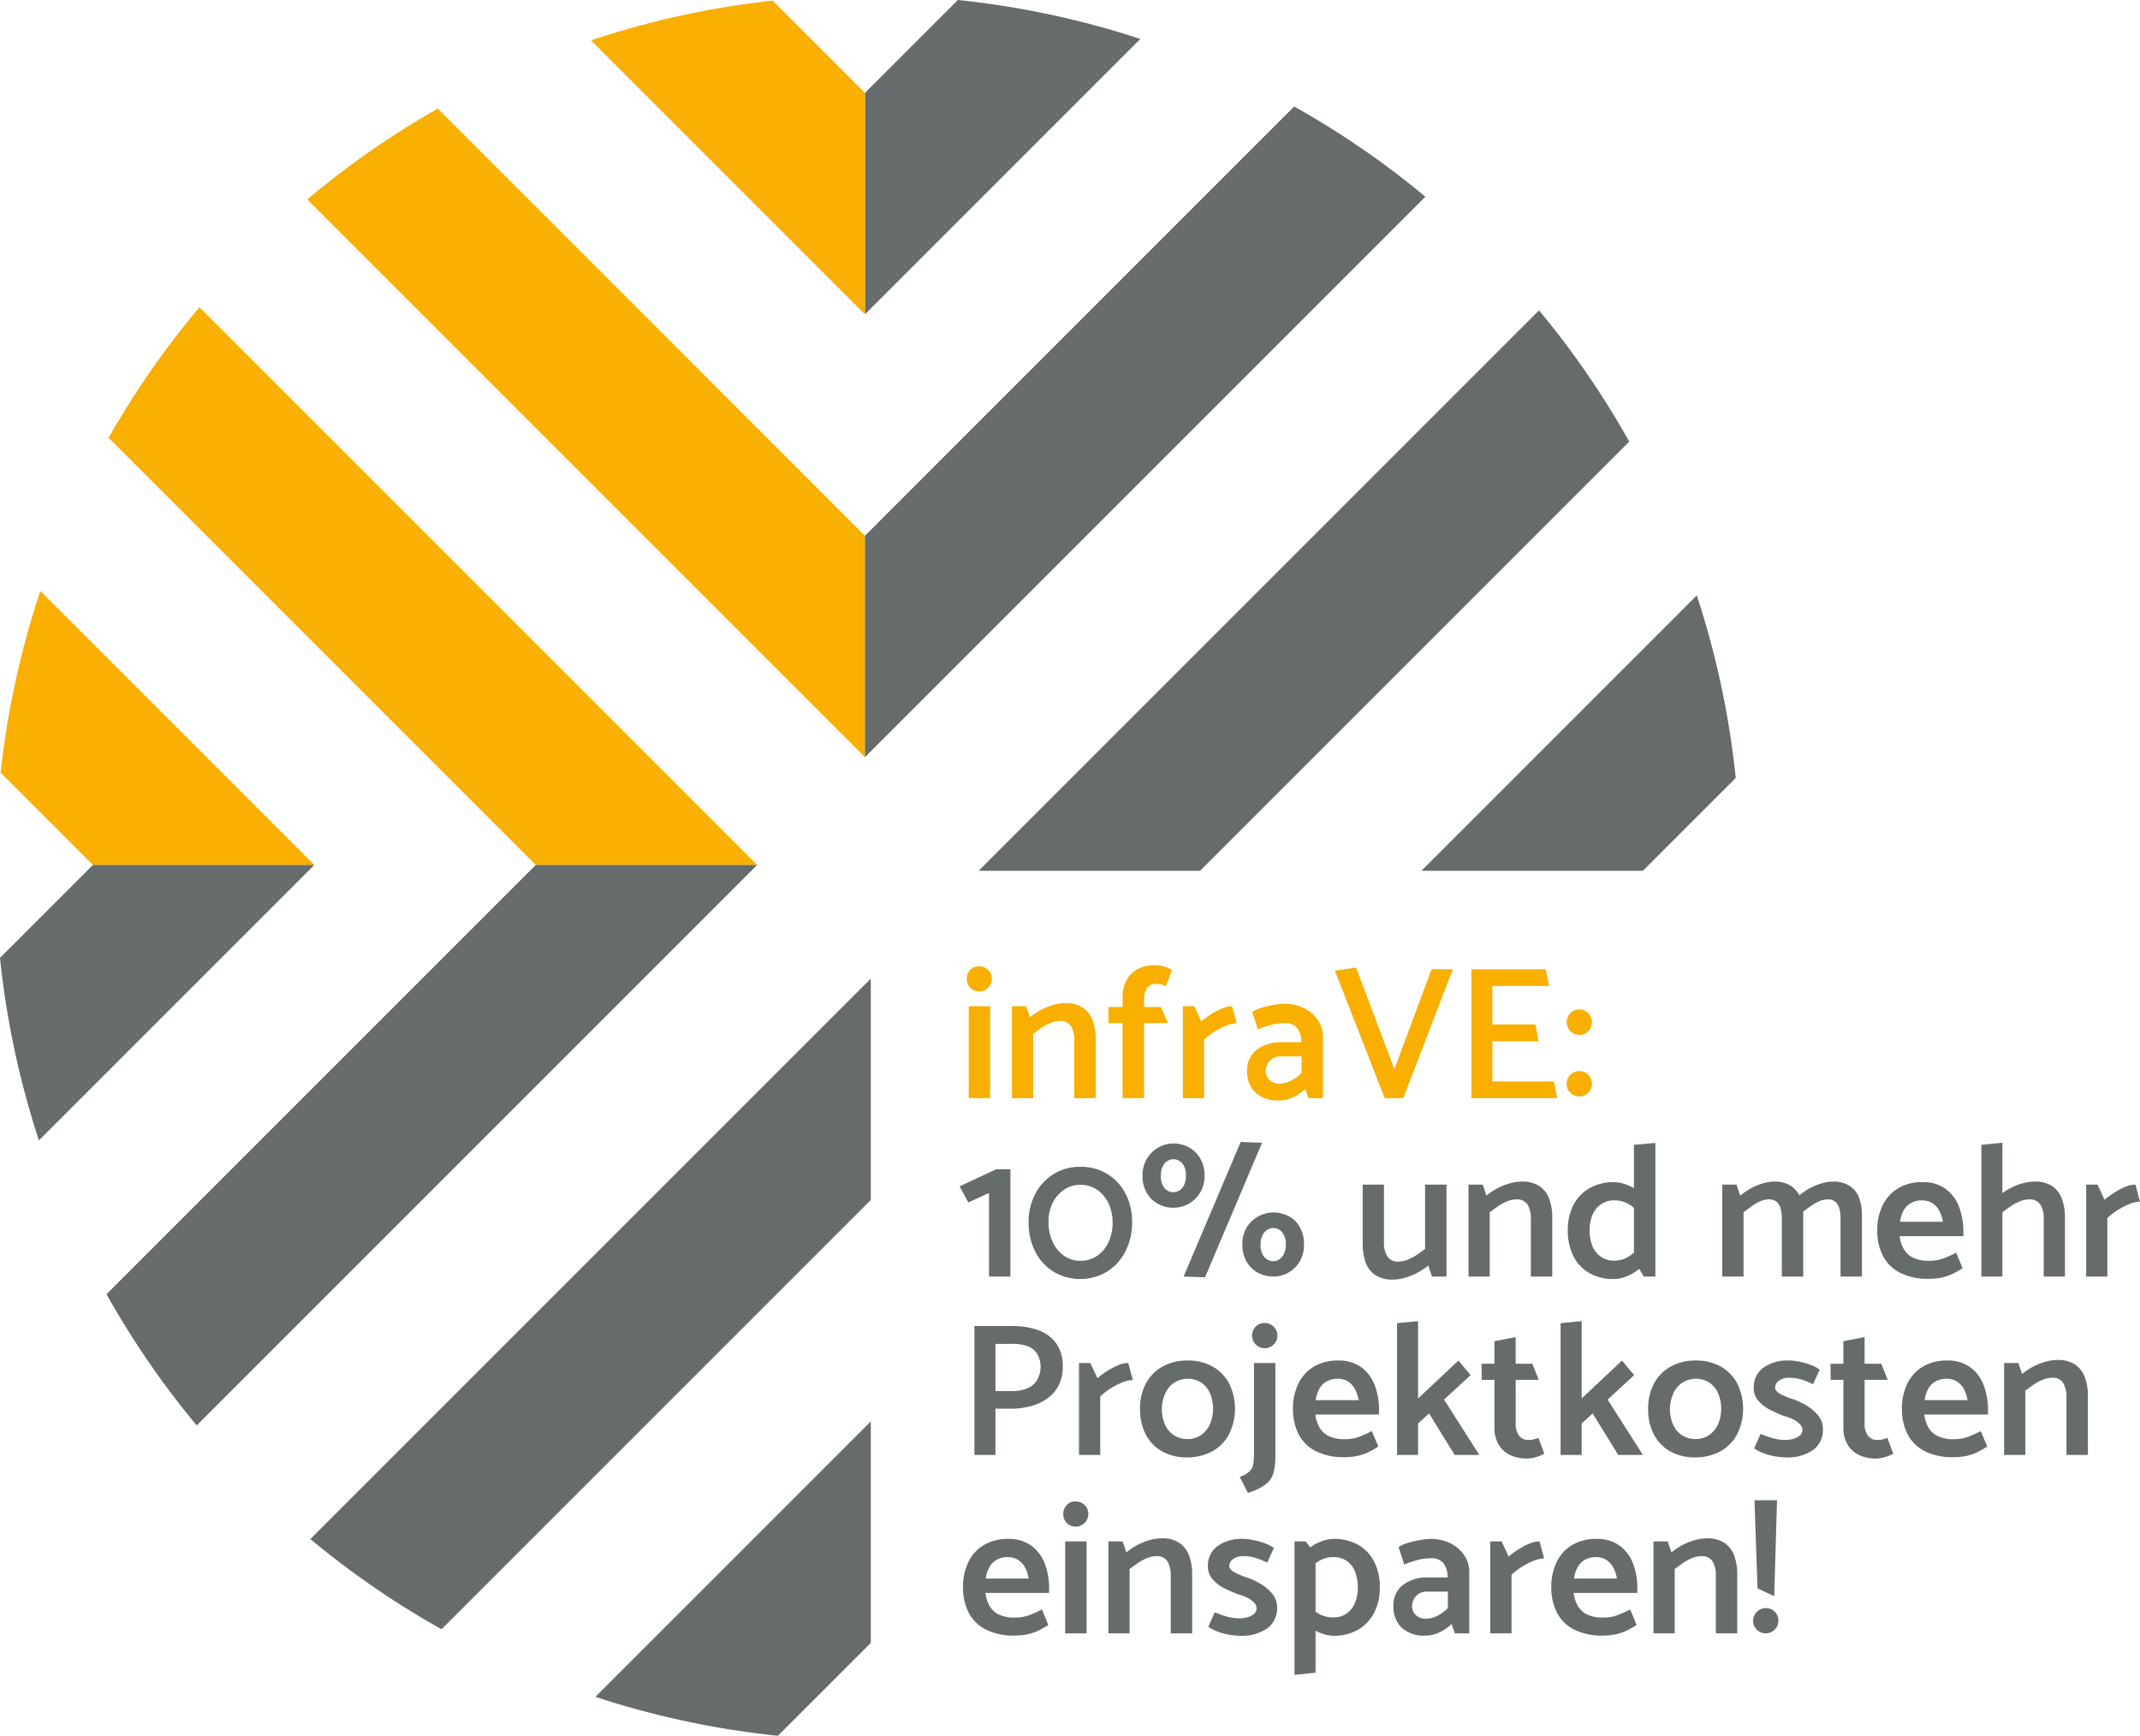
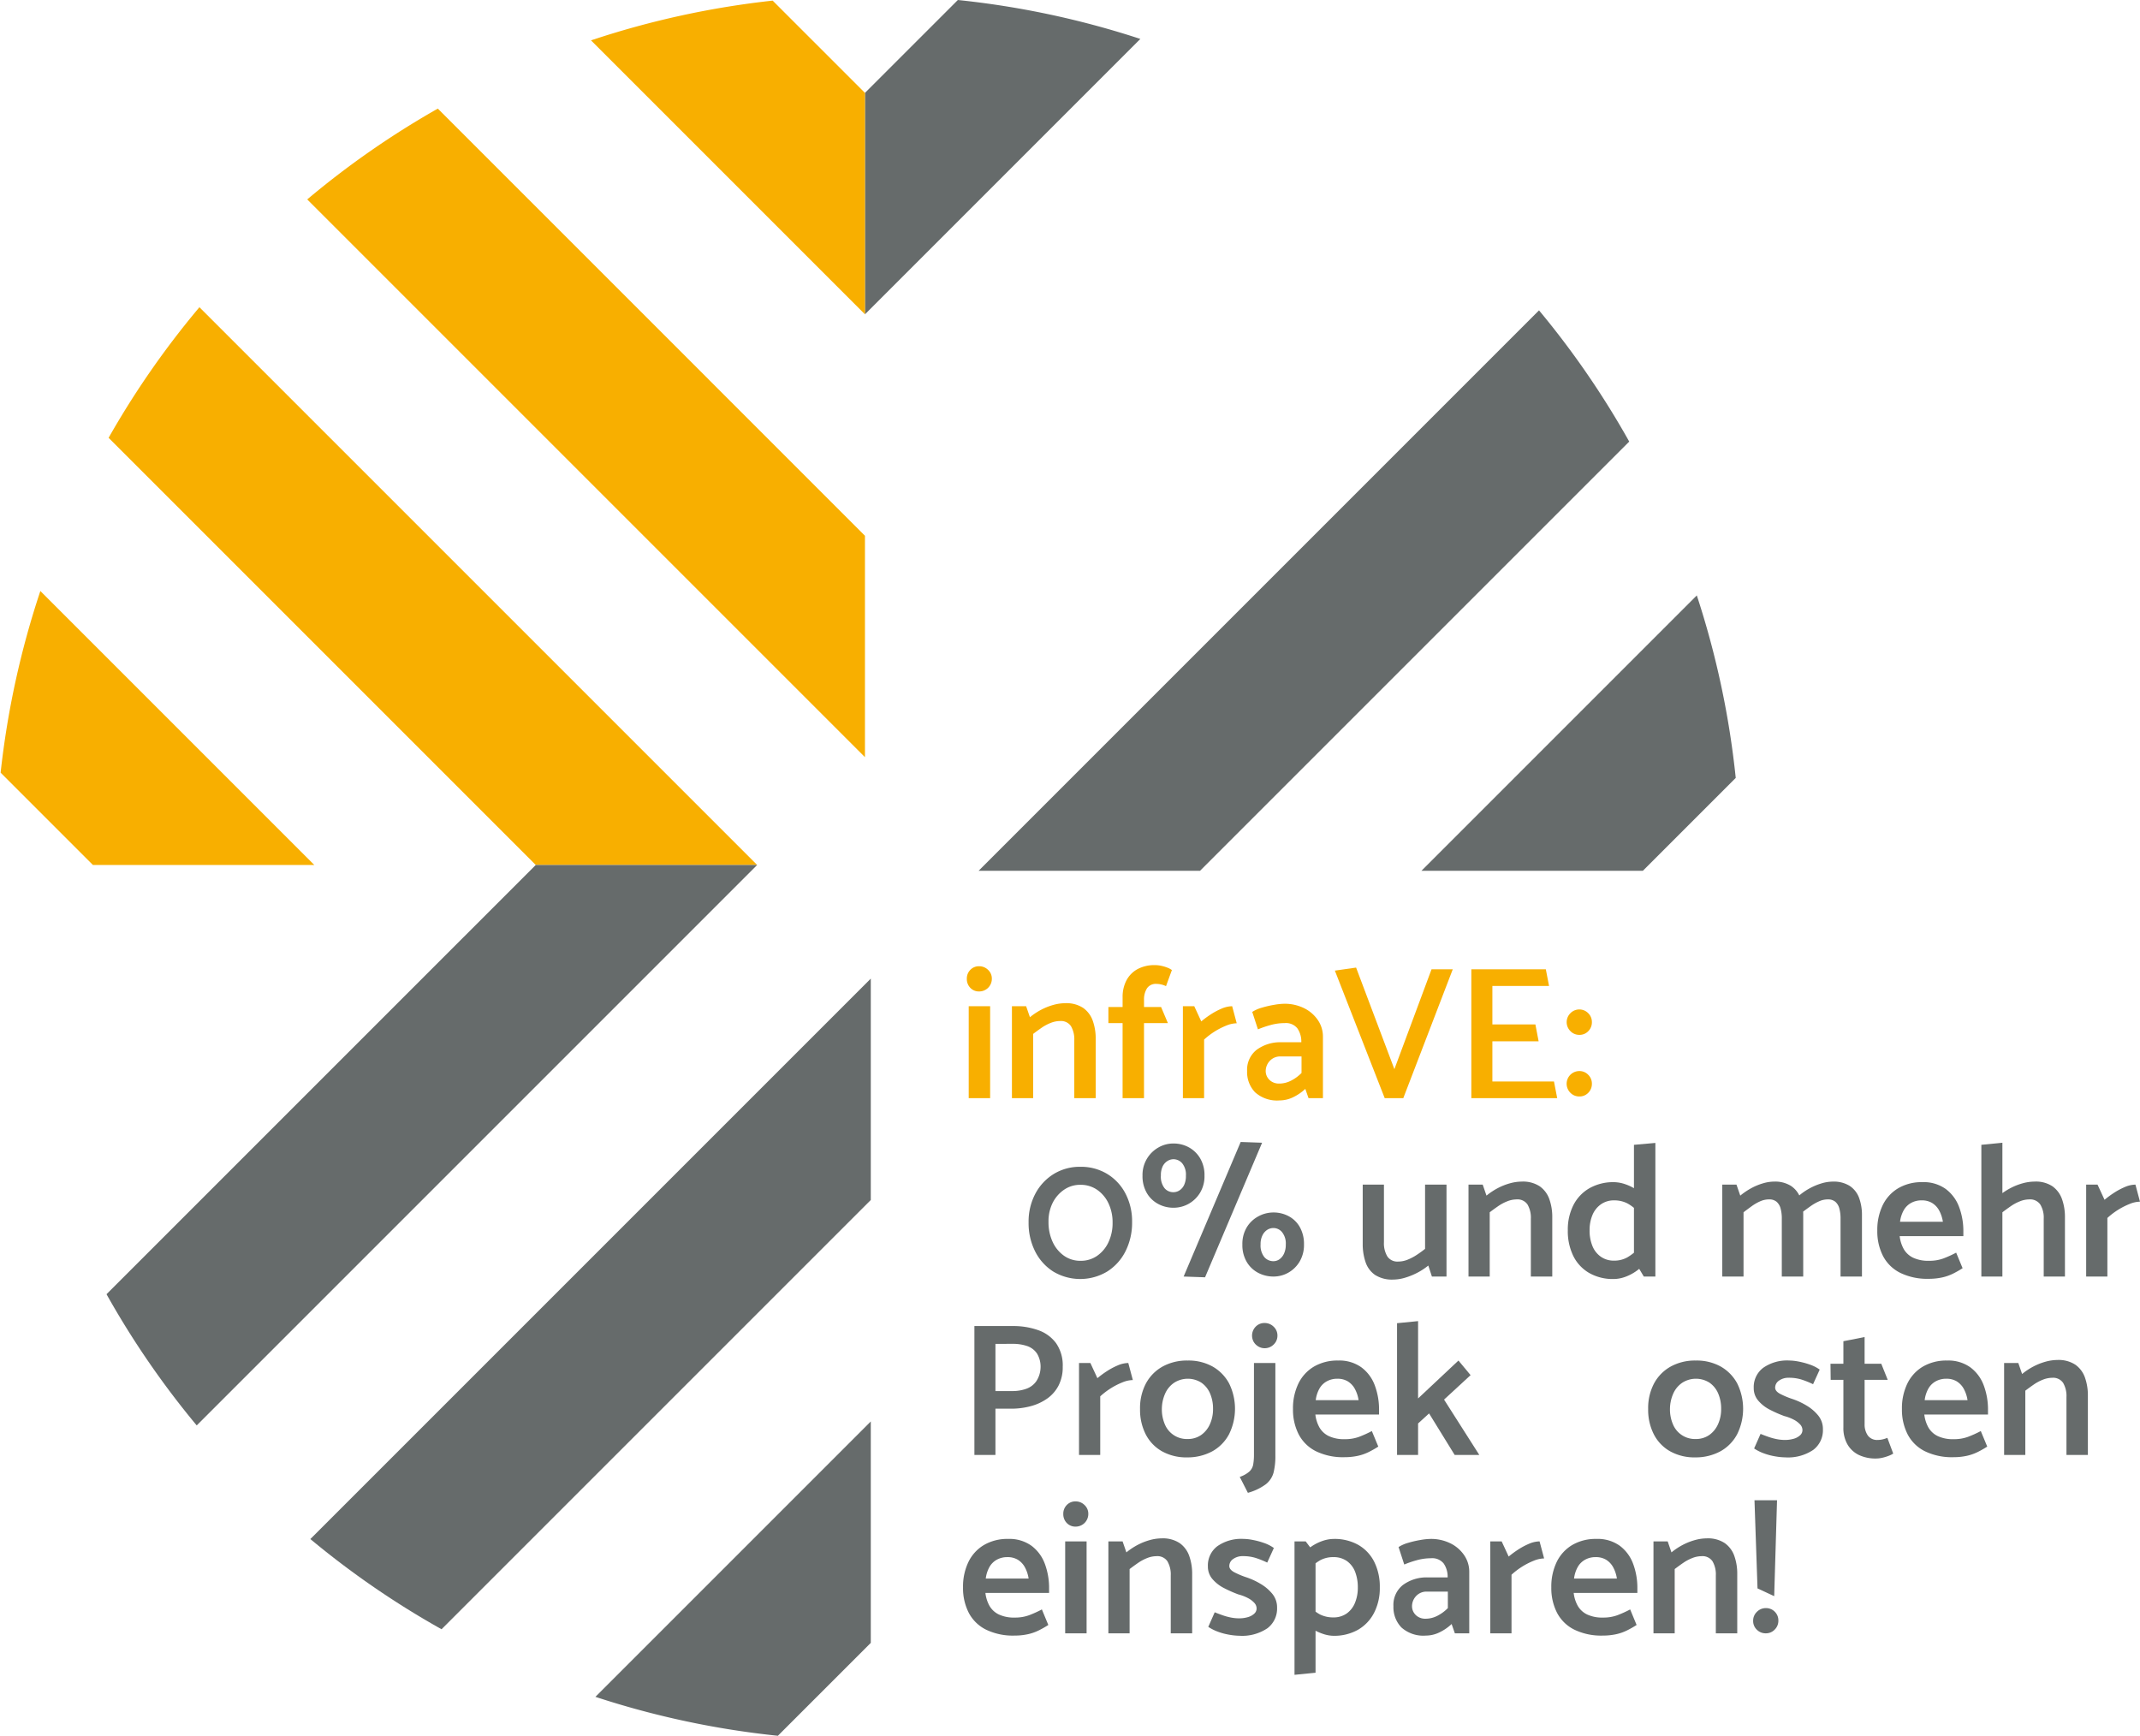
<svg xmlns="http://www.w3.org/2000/svg" id="Default" viewBox="0 0 191.949 155.689">
  <defs>
    <style>.cls-1{fill:#666b6b;}.cls-2{fill:#f8af00;}</style>
  </defs>
  <title>infrave-icon-neu</title>
  <path class="cls-1" d="M78.106,127.495,53.405,152.196A78.338,78.338,0,0,0,69.773,155.689l8.333-8.333Z" />
  <path class="cls-1" d="M78.106,87.774,27.837,138.043a77.948,77.948,0,0,0,11.769,8.091l38.5-38.5Z" />
  <path class="cls-1" d="M147.356,78.106l8.332-8.333a78.357,78.357,0,0,0-3.492-16.368L127.495,78.106Z" />
  <path class="cls-1" d="M107.635,78.106l38.499-38.499A77.943,77.943,0,0,0,138.043,27.837L87.774,78.106Z" />
  <path class="cls-2" d="M28.193,77.583,3.62,53.01A78.32,78.32,0,0,0,.056,69.306l8.277,8.277Z" />
-   <path class="cls-1" d="M8.333,77.583,0,85.916a78.35,78.35,0,0,0,3.492,16.368L28.193,77.583Z" />
  <path class="cls-2" d="M67.914,77.583,17.887,27.556A77.949,77.949,0,0,0,9.741,39.27L48.054,77.583Z" />
  <path class="cls-1" d="M48.054,77.583,9.554,116.083a77.936,77.936,0,0,0,8.091,11.769L67.914,77.583Z" />
  <path class="cls-1" d="M77.583,28.193,102.284,3.492A78.351,78.351,0,0,0,85.916,0L77.583,8.333Z" />
  <path class="cls-2" d="M77.583,8.333,69.306.056A78.322,78.322,0,0,0,53.01,3.62L77.583,28.193Z" />
  <path class="cls-2" d="M77.583,48.054,39.271,9.741A77.97,77.97,0,0,0,27.556,17.887L77.583,67.914Z" />
-   <path class="cls-1" d="M77.583,67.914l50.269-50.269a77.926,77.926,0,0,0-11.769-8.091L77.583,48.054Z" />
  <path class="cls-2" d="M87.035,88.605a1.122,1.122,0,0,1-.314-.816,1.098,1.098,0,0,1,.314-.799,1.054,1.054,0,0,1,.79-.323,1.121,1.121,0,0,1,.799.323,1.057,1.057,0,0,1,.34.799A1.13,1.13,0,0,1,87.825,88.927,1.056,1.056,0,0,1,87.035,88.605Zm-.145,9.894V90.253h1.921v8.245Z" />
  <path class="cls-2" d="M90.766,98.499V90.253h1.274l.34.986a5.966,5.966,0,0,1,1.012-.672,5.52,5.52,0,0,1,1.097-.434,4.032,4.032,0,0,1,1.054-.152,2.73,2.73,0,0,1,1.615.425,2.372,2.372,0,0,1,.858,1.147,4.763,4.763,0,0,1,.264,1.641v5.304H96.359V93.314a2.334,2.334,0,0,0-.298-1.275,1.078,1.078,0,0,0-.978-.459,2.298,2.298,0,0,0-.841.17,3.982,3.982,0,0,0-.825.442q-.391.271-.748.544v5.763Z" />
  <path class="cls-2" d="M99.418,90.322h1.275v-.867a3.179,3.179,0,0,1,.349-1.53,2.452,2.452,0,0,1,.994-1.003,3.188,3.188,0,0,1,1.564-.356,2.627,2.627,0,0,1,.552.06,3.42,3.42,0,0,1,.544.161,1.671,1.671,0,0,1,.417.221l-.527,1.445a1.858,1.858,0,0,0-.434-.153,1.912,1.912,0,0,0-.416-.051.954.954,0,0,0-.858.399,1.87,1.87,0,0,0-.264,1.046v.629h1.53l.611,1.444h-2.142v6.732h-1.921V91.766H99.418Z" />
  <path class="cls-2" d="M106.1,98.499V90.253h1.02l.629,1.36a8.598,8.598,0,0,1,.816-.604,6.225,6.225,0,0,1,.994-.536,2.481,2.481,0,0,1,.961-.221l.408,1.53a2.555,2.555,0,0,0-.927.204,6.559,6.559,0,0,0-1.998,1.258v5.253Z" />
  <path class="cls-2" d="M112.321,90.763a3.148,3.148,0,0,1,.867-.382,9.067,9.067,0,0,1,1.105-.255,5.74,5.74,0,0,1,.9-.094,3.932,3.932,0,0,1,1.751.382,3.187,3.187,0,0,1,1.25,1.062,2.615,2.615,0,0,1,.468,1.514v5.508h-1.292l-.289-.833a4.259,4.259,0,0,1-1.055.731,2.79,2.79,0,0,1-1.258.306,2.945,2.945,0,0,1-2.193-.731,2.609,2.609,0,0,1-.714-1.903,2.271,2.271,0,0,1,.851-1.904,3.558,3.558,0,0,1,2.21-.68h1.802v-.052a2.077,2.077,0,0,0-.357-1.198,1.313,1.313,0,0,0-1.139-.468,4.731,4.731,0,0,0-1.283.179,9.042,9.042,0,0,0-1.113.383Zm1.352,5.849a1.128,1.128,0,0,0,.417.416,1.233,1.233,0,0,0,.646.162,2.323,2.323,0,0,0,1.055-.256,3.641,3.641,0,0,0,.951-.696V94.758H114.888a1.264,1.264,0,0,0-1.003.408,1.338,1.338,0,0,0-.357.901A1.093,1.093,0,0,0,113.672,96.612Z" />
  <path class="cls-2" d="M125.071,95.898l3.332-8.959h1.904l-4.438,11.56h-1.666l-4.471-11.441,1.904-.271Z" />
  <path class="cls-2" d="M131.973,98.499V86.939h6.681l.289,1.495h-5.083v3.451H137.719l.289,1.514h-4.148v3.604h5.525l.289,1.496Z" />
  <path class="cls-2" d="M140.856,92.481a1.128,1.128,0,0,1,0-1.599,1.118,1.118,0,0,1,1.598-.008,1.1,1.1,0,0,1,.332.807,1.116,1.116,0,0,1-.323.808,1.071,1.071,0,0,1-.799.332A1.085,1.085,0,0,1,140.856,92.481Zm0,5.533a1.139,1.139,0,0,1,.808-1.946,1.079,1.079,0,0,1,.79.331,1.1,1.1,0,0,1,.332.808,1.116,1.116,0,0,1-.323.808,1.074,1.074,0,0,1-.799.331A1.099,1.099,0,0,1,140.856,98.014Z" />
-   <path class="cls-1" d="M88.709,114.499v-7.497l-1.853.85-.782-1.444,3.281-1.53h1.274v9.622Z" />
  <path class="cls-1" d="M92.865,107.07a4.592,4.592,0,0,1,1.649-1.769,4.451,4.451,0,0,1,2.389-.646,4.521,4.521,0,0,1,2.405.638,4.46,4.46,0,0,1,1.641,1.759,5.363,5.363,0,0,1,.595,2.55,5.679,5.679,0,0,1-.595,2.636,4.566,4.566,0,0,1-1.649,1.818,4.705,4.705,0,0,1-4.802.009,4.547,4.547,0,0,1-1.641-1.802,5.617,5.617,0,0,1-.596-2.627A5.333,5.333,0,0,1,92.865,107.07Zm1.556,4.326a3.079,3.079,0,0,0,1.021,1.241,2.523,2.523,0,0,0,1.479.45,2.562,2.562,0,0,0,1.479-.441,3.038,3.038,0,0,0,1.02-1.216,3.998,3.998,0,0,0,.374-1.76,3.941,3.941,0,0,0-.374-1.751,3.05,3.05,0,0,0-1.02-1.207,2.583,2.583,0,0,0-1.496-.441,2.526,2.526,0,0,0-1.462.441,3.109,3.109,0,0,0-1.021,1.173,3.69,3.69,0,0,0-.374,1.7A4.193,4.193,0,0,0,94.42,111.396Z" />
  <path class="cls-1" d="M106.626,102.905a2.658,2.658,0,0,1,1.02.985,2.969,2.969,0,0,1,.392,1.564,2.856,2.856,0,0,1-.399,1.53,2.791,2.791,0,0,1-1.028.994,2.763,2.763,0,0,1-1.36.349,2.864,2.864,0,0,1-1.368-.34,2.578,2.578,0,0,1-1.021-.986,2.984,2.984,0,0,1-.383-1.547,2.819,2.819,0,0,1,1.429-2.533,2.673,2.673,0,0,1,1.343-.356A2.854,2.854,0,0,1,106.626,102.905Zm-1.912,1.232a1.172,1.172,0,0,0-.426.476,1.814,1.814,0,0,0-.161.825,1.668,1.668,0,0,0,.323,1.13,1.021,1.021,0,0,0,.799.365,1.001,1.001,0,0,0,.544-.161,1.171,1.171,0,0,0,.416-.484,1.853,1.853,0,0,0,.162-.833,1.609,1.609,0,0,0-.332-1.113,1.03,1.03,0,0,0-.79-.366A1.013,1.013,0,0,0,104.714,104.137Zm8.491-1.641-5.117,12.07-1.921-.068,5.117-12.07Zm2.38,6.588a2.481,2.481,0,0,1,1.003.978,3.073,3.073,0,0,1,.374,1.563,2.906,2.906,0,0,1-.391,1.53,2.748,2.748,0,0,1-1.012.994,2.682,2.682,0,0,1-1.335.349,2.925,2.925,0,0,1-1.368-.331,2.586,2.586,0,0,1-1.028-.978,2.967,2.967,0,0,1-.392-1.564,2.885,2.885,0,0,1,.392-1.538,2.703,2.703,0,0,1,1.037-.986,2.822,2.822,0,0,1,1.359-.349A2.866,2.866,0,0,1,115.585,109.084Zm-1.904,1.215a1.225,1.225,0,0,0-.434.484,1.737,1.737,0,0,0-.178.825,1.678,1.678,0,0,0,.331,1.139,1.058,1.058,0,0,0,.824.374.926.926,0,0,0,.536-.17,1.258,1.258,0,0,0,.407-.502,1.861,1.861,0,0,0,.162-.824,1.614,1.614,0,0,0-.332-1.105,1.003,1.003,0,0,0-.773-.374A1.044,1.044,0,0,0,113.681,110.299Z" />
  <path class="cls-1" d="M129.745,106.253v8.245h-1.309l-.323-.986a5.759,5.759,0,0,1-1.003.655,6.178,6.178,0,0,1-1.097.441,3.74,3.74,0,0,1-1.045.162,2.806,2.806,0,0,1-1.632-.417,2.266,2.266,0,0,1-.851-1.147,4.99,4.99,0,0,1-.255-1.649v-5.304h1.904v5.168a2.283,2.283,0,0,0,.306,1.275,1.082,1.082,0,0,0,.969.459,2.278,2.278,0,0,0,.851-.17,4.597,4.597,0,0,0,.824-.434q.4-.264.739-.536v-5.763Z" />
  <path class="cls-1" d="M131.718,114.499v-8.245h1.274l.34.986a5.966,5.966,0,0,1,1.012-.672,5.52,5.52,0,0,1,1.097-.434,4.032,4.032,0,0,1,1.054-.152,2.73,2.73,0,0,1,1.615.425,2.372,2.372,0,0,1,.858,1.147,4.763,4.763,0,0,1,.264,1.641v5.304h-1.921V109.314a2.334,2.334,0,0,0-.298-1.275,1.078,1.078,0,0,0-.978-.459,2.298,2.298,0,0,0-.841.17,3.982,3.982,0,0,0-.825.442q-.391.271-.748.544v5.763Z" />
  <path class="cls-1" d="M147.613,113.207a3.93,3.93,0,0,1-.867.816,4.187,4.187,0,0,1-1.011.519,3.08,3.08,0,0,1-.995.178,4.264,4.264,0,0,1-2.201-.544,3.605,3.605,0,0,1-1.42-1.521,5.061,5.061,0,0,1-.493-2.304,4.861,4.861,0,0,1,.502-2.261,3.661,3.661,0,0,1,1.437-1.513,4.321,4.321,0,0,1,2.21-.544,3.194,3.194,0,0,1,.986.179,4.155,4.155,0,0,1,1.045.519,3.065,3.065,0,0,1,.825.815l-.562,1.31a3.769,3.769,0,0,0-1.097-.918,2.566,2.566,0,0,0-1.182-.272,2.009,2.009,0,0,0-1.198.357,2.206,2.206,0,0,0-.757.96,3.487,3.487,0,0,0-.255,1.368,3.642,3.642,0,0,0,.255,1.411,2.149,2.149,0,0,0,.757.961,2.018,2.018,0,0,0,1.182.349,2.388,2.388,0,0,0,1.182-.289,4.801,4.801,0,0,0,1.079-.867Zm-1.054-10.523,1.921-.17v11.985h-1.037l-.884-1.479Z" />
  <path class="cls-1" d="M154.481,114.499v-8.245h1.274l.34.986a6.292,6.292,0,0,1,.995-.672,5.308,5.308,0,0,1,1.054-.434,3.601,3.601,0,0,1,.978-.152,2.697,2.697,0,0,1,1.513.382,2.183,2.183,0,0,1,.842,1.062,4.416,4.416,0,0,1,.264,1.599v5.474h-1.921V109.314a3.389,3.389,0,0,0-.11-.927,1.207,1.207,0,0,0-.357-.595,1.021,1.021,0,0,0-.688-.213,1.949,1.949,0,0,0-.782.17,4.01,4.01,0,0,0-.765.442q-.375.271-.731.544v5.763Zm6.885-7.259a5.628,5.628,0,0,1,2.04-1.105,3.555,3.555,0,0,1,.986-.152,2.699,2.699,0,0,1,1.513.382,2.194,2.194,0,0,1,.842,1.062,4.437,4.437,0,0,1,.263,1.599v5.474h-1.921V109.314a3.389,3.389,0,0,0-.11-.927,1.206,1.206,0,0,0-.356-.595,1.024,1.024,0,0,0-.688-.213,1.912,1.912,0,0,0-.766.17,4.26,4.26,0,0,0-.773.442q-.382.271-.739.544Z" />
  <path class="cls-1" d="M170.393,110.877a3.109,3.109,0,0,0,.365,1.156,1.936,1.936,0,0,0,.833.773,3.182,3.182,0,0,0,1.437.28,3.632,3.632,0,0,0,1.267-.204,9.781,9.781,0,0,0,1.164-.526l.578,1.394a8.5,8.5,0,0,1-.85.484,4.267,4.267,0,0,1-1.003.349,5.593,5.593,0,0,1-1.19.119,5.518,5.518,0,0,1-2.55-.535,3.504,3.504,0,0,1-1.547-1.514,4.839,4.839,0,0,1-.511-2.27,5.086,5.086,0,0,1,.485-2.286,3.581,3.581,0,0,1,1.394-1.521,4.15,4.15,0,0,1,2.168-.544,3.39,3.39,0,0,1,2.091.612,3.549,3.549,0,0,1,1.198,1.614,6.159,6.159,0,0,1,.383,2.21v.408Zm3.876-1.292a3.07,3.07,0,0,0-.349-1.037,1.802,1.802,0,0,0-.629-.654,1.768,1.768,0,0,0-.927-.229,1.917,1.917,0,0,0-.943.229,1.707,1.707,0,0,0-.663.654,2.813,2.813,0,0,0-.332,1.037Z" />
  <path class="cls-1" d="M177.719,114.499V102.683l1.887-.187v12.002Zm1.598-7.259a5.928,5.928,0,0,1,1.012-.672,5.497,5.497,0,0,1,1.097-.434,4.083,4.083,0,0,1,1.07-.152,2.688,2.688,0,0,1,1.606.425,2.388,2.388,0,0,1,.851,1.147,4.763,4.763,0,0,1,.264,1.641v5.304h-1.904V109.314a2.281,2.281,0,0,0-.306-1.275,1.1,1.1,0,0,0-.986-.459,2.299,2.299,0,0,0-.842.17,3.975,3.975,0,0,0-.824.442q-.391.271-.748.544Z" />
  <path class="cls-1" d="M187.12,114.499v-8.245h1.02l.629,1.36a8.597,8.597,0,0,1,.816-.604,6.225,6.225,0,0,1,.994-.536,2.481,2.481,0,0,1,.961-.221l.408,1.53a2.555,2.555,0,0,0-.927.204,6.559,6.559,0,0,0-1.998,1.258v5.253Z" />
  <path class="cls-1" d="M87.4,130.499V118.939h3.451a6.65,6.65,0,0,1,2.261.365,3.365,3.365,0,0,1,1.615,1.173,3.483,3.483,0,0,1,.595,2.116,3.586,3.586,0,0,1-.374,1.684,3.27,3.27,0,0,1-1.028,1.173,4.653,4.653,0,0,1-1.487.68,6.733,6.733,0,0,1-1.734.221H89.287v4.148Zm1.887-9.962V124.77h1.496a3.635,3.635,0,0,0,1.292-.213,1.831,1.831,0,0,0,.884-.68,2.333,2.333,0,0,0,.374-1.182,2.277,2.277,0,0,0-.314-1.284,1.743,1.743,0,0,0-.867-.671,3.924,3.924,0,0,0-1.351-.204Z" />
  <path class="cls-1" d="M96.783,130.499v-8.245H97.803l.629,1.36a8.596,8.596,0,0,1,.816-.604,6.226,6.226,0,0,1,.994-.536,2.481,2.481,0,0,1,.961-.221l.408,1.53a2.555,2.555,0,0,0-.927.204,6.559,6.559,0,0,0-1.998,1.258v5.253Z" />
  <path class="cls-1" d="M106.491,130.719a4.474,4.474,0,0,1-2.261-.544,3.665,3.665,0,0,1-1.462-1.521,4.839,4.839,0,0,1-.511-2.27,4.733,4.733,0,0,1,.527-2.295,3.783,3.783,0,0,1,1.487-1.513,4.5,4.5,0,0,1,2.253-.544,4.438,4.438,0,0,1,2.252.544,3.819,3.819,0,0,1,1.471,1.513,5.147,5.147,0,0,1-.009,4.557,3.77,3.77,0,0,1-1.487,1.521A4.664,4.664,0,0,1,106.491,130.719Zm.017-1.648a2.079,2.079,0,0,0,1.225-.357,2.344,2.344,0,0,0,.79-.969,3.262,3.262,0,0,0,.281-1.377,3.413,3.413,0,0,0-.272-1.395,2.236,2.236,0,0,0-.782-.96,2.268,2.268,0,0,0-2.431.009,2.289,2.289,0,0,0-.808.969,3.455,3.455,0,0,0-.298,1.377,3.389,3.389,0,0,0,.272,1.394,2.135,2.135,0,0,0,2.022,1.31Z" />
  <path class="cls-1" d="M114.395,122.253v8.313a6.041,6.041,0,0,1-.161,1.513,1.997,1.997,0,0,1-.689,1.046,4.897,4.897,0,0,1-1.614.773l-.731-1.429a2.521,2.521,0,0,0,.867-.484,1.15,1.15,0,0,0,.34-.629,5.129,5.129,0,0,0,.068-.909v-8.194Zm-.969-1.326a1.087,1.087,0,0,1-.553-.152,1.161,1.161,0,0,1-.417-.408,1.148,1.148,0,0,1,.17-1.369,1.074,1.074,0,0,1,.8-.331,1.128,1.128,0,0,1,.815.331,1.069,1.069,0,0,1,.34.791,1.085,1.085,0,0,1-.34.808A1.128,1.128,0,0,1,113.426,120.927Z" />
  <path class="cls-1" d="M117.983,126.877a3.109,3.109,0,0,0,.365,1.156,1.936,1.936,0,0,0,.833.773,3.182,3.182,0,0,0,1.437.28,3.632,3.632,0,0,0,1.267-.204,9.782,9.782,0,0,0,1.164-.526l.578,1.394a8.499,8.499,0,0,1-.85.484,4.267,4.267,0,0,1-1.003.349,5.593,5.593,0,0,1-1.19.119,5.518,5.518,0,0,1-2.55-.535,3.504,3.504,0,0,1-1.547-1.514,4.839,4.839,0,0,1-.511-2.27,5.086,5.086,0,0,1,.485-2.286,3.581,3.581,0,0,1,1.394-1.521,4.15,4.15,0,0,1,2.168-.544,3.39,3.39,0,0,1,2.091.612,3.549,3.549,0,0,1,1.198,1.614,6.159,6.159,0,0,1,.383,2.21v.408Zm3.876-1.292a3.07,3.07,0,0,0-.349-1.037,1.802,1.802,0,0,0-.629-.654,1.768,1.768,0,0,0-.927-.229,1.917,1.917,0,0,0-.943.229,1.707,1.707,0,0,0-.663.654,2.813,2.813,0,0,0-.332,1.037Z" />
  <path class="cls-1" d="M125.309,130.499V118.683l1.887-.187v6.936l3.621-3.399,1.088,1.309-2.38,2.193,3.162,4.964h-2.21l-2.295-3.723-.986.9v2.822Z" />
-   <path class="cls-1" d="M138.025,123.766h-2.074V127.727a1.716,1.716,0,0,0,.289,1.029,1.02,1.02,0,0,0,.884.399,2.01,2.01,0,0,0,.442-.051,2.663,2.663,0,0,0,.425-.137l.527,1.411a2.212,2.212,0,0,1-.417.204,3.956,3.956,0,0,1-.561.17,2.518,2.518,0,0,1-.553.068,3.473,3.473,0,0,1-1.563-.323,2.383,2.383,0,0,1-1.012-.943,2.948,2.948,0,0,1-.365-1.521V123.766h-1.14l-.017-1.444h1.156v-2.023l1.903-.374v2.397h1.496Z" />
-   <path class="cls-1" d="M139.98,130.499V118.683l1.887-.187v6.936l3.621-3.399,1.088,1.309-2.38,2.193,3.162,4.964h-2.21l-2.295-3.723-.986.9v2.822Z" />
  <path class="cls-1" d="M152.067,130.719a4.474,4.474,0,0,1-2.261-.544,3.665,3.665,0,0,1-1.462-1.521,4.839,4.839,0,0,1-.511-2.27,4.734,4.734,0,0,1,.527-2.295,3.783,3.783,0,0,1,1.487-1.513,4.5,4.5,0,0,1,2.253-.544,4.438,4.438,0,0,1,2.252.544,3.819,3.819,0,0,1,1.471,1.513,5.147,5.147,0,0,1-.009,4.557,3.77,3.77,0,0,1-1.487,1.521A4.664,4.664,0,0,1,152.067,130.719Zm.017-1.648a2.079,2.079,0,0,0,1.225-.357,2.344,2.344,0,0,0,.79-.969,3.262,3.262,0,0,0,.281-1.377,3.413,3.413,0,0,0-.272-1.395,2.236,2.236,0,0,0-.782-.96,2.268,2.268,0,0,0-2.431.009,2.289,2.289,0,0,0-.808.969,3.455,3.455,0,0,0-.298,1.377,3.389,3.389,0,0,0,.272,1.394,2.135,2.135,0,0,0,2.022,1.31Z" />
  <path class="cls-1" d="M157.915,128.612q.374.152.747.28a5.362,5.362,0,0,0,.731.195,3.76,3.76,0,0,0,.714.068,2.763,2.763,0,0,0,.766-.103,1.403,1.403,0,0,0,.577-.306.629.629,0,0,0,.222-.476.742.742,0,0,0-.204-.502,2.056,2.056,0,0,0-.562-.425,3.917,3.917,0,0,0-.866-.332,11.368,11.368,0,0,1-1.275-.561,3.407,3.407,0,0,1-1.046-.808,1.704,1.704,0,0,1-.416-1.147,2.158,2.158,0,0,1,.85-1.811,3.728,3.728,0,0,1,2.329-.654,4.655,4.655,0,0,1,.851.094,6.889,6.889,0,0,1,1.003.271,3.443,3.443,0,0,1,.884.45l-.595,1.31a7.908,7.908,0,0,0-1.037-.417,3.776,3.776,0,0,0-1.14-.161,1.442,1.442,0,0,0-.875.255.757.757,0,0,0-.349.629c0,.216.15.402.45.562a7.362,7.362,0,0,0,1.046.441,6.414,6.414,0,0,1,1.317.604,3.916,3.916,0,0,1,1.054.901,1.909,1.909,0,0,1,.417,1.232,2.206,2.206,0,0,1-.867,1.845,4.049,4.049,0,0,1-2.516.671,5.643,5.643,0,0,1-.867-.085,5.557,5.557,0,0,1-1.037-.271,4.035,4.035,0,0,1-.884-.442Z" />
  <path class="cls-1" d="M169.322,123.766h-2.074V127.727a1.716,1.716,0,0,0,.289,1.029,1.02,1.02,0,0,0,.884.399,2.01,2.01,0,0,0,.442-.051,2.663,2.663,0,0,0,.425-.137l.527,1.411a2.212,2.212,0,0,1-.417.204,3.956,3.956,0,0,1-.561.17,2.518,2.518,0,0,1-.553.068,3.473,3.473,0,0,1-1.563-.323,2.383,2.383,0,0,1-1.012-.943,2.948,2.948,0,0,1-.365-1.521V123.766h-1.14l-.017-1.444H165.344v-2.023l1.903-.374v2.397h1.496Z" />
  <path class="cls-1" d="M172.603,126.877a3.109,3.109,0,0,0,.365,1.156,1.936,1.936,0,0,0,.833.773,3.182,3.182,0,0,0,1.437.28,3.632,3.632,0,0,0,1.267-.204,9.782,9.782,0,0,0,1.164-.526l.578,1.394a8.499,8.499,0,0,1-.85.484,4.267,4.267,0,0,1-1.003.349,5.593,5.593,0,0,1-1.19.119,5.518,5.518,0,0,1-2.55-.535,3.504,3.504,0,0,1-1.547-1.514,4.839,4.839,0,0,1-.511-2.27,5.086,5.086,0,0,1,.485-2.286,3.581,3.581,0,0,1,1.394-1.521,4.15,4.15,0,0,1,2.168-.544,3.39,3.39,0,0,1,2.091.612,3.549,3.549,0,0,1,1.198,1.614,6.159,6.159,0,0,1,.383,2.21v.408Zm3.876-1.292a3.07,3.07,0,0,0-.349-1.037,1.802,1.802,0,0,0-.629-.654,1.768,1.768,0,0,0-.927-.229,1.917,1.917,0,0,0-.943.229,1.707,1.707,0,0,0-.663.654,2.813,2.813,0,0,0-.332,1.037Z" />
  <path class="cls-1" d="M179.76,130.499v-8.245h1.274l.34.986a5.966,5.966,0,0,1,1.012-.672,5.52,5.52,0,0,1,1.097-.434,4.032,4.032,0,0,1,1.054-.152,2.73,2.73,0,0,1,1.615.425,2.372,2.372,0,0,1,.858,1.147,4.763,4.763,0,0,1,.264,1.641v5.304h-1.921V125.314a2.334,2.334,0,0,0-.298-1.275,1.078,1.078,0,0,0-.978-.459,2.298,2.298,0,0,0-.841.17,3.982,3.982,0,0,0-.825.442q-.391.271-.748.544v5.763Z" />
  <path class="cls-1" d="M88.387,142.877a3.109,3.109,0,0,0,.365,1.156,1.936,1.936,0,0,0,.833.773,3.18,3.18,0,0,0,1.436.28,3.632,3.632,0,0,0,1.267-.204,9.782,9.782,0,0,0,1.164-.526l.578,1.394a8.499,8.499,0,0,1-.85.484,4.267,4.267,0,0,1-1.003.349,5.593,5.593,0,0,1-1.19.119,5.516,5.516,0,0,1-2.549-.535,3.504,3.504,0,0,1-1.547-1.514,4.839,4.839,0,0,1-.511-2.27,5.086,5.086,0,0,1,.485-2.286,3.581,3.581,0,0,1,1.394-1.521,4.149,4.149,0,0,1,2.167-.544,3.39,3.39,0,0,1,2.091.612,3.549,3.549,0,0,1,1.198,1.614,6.159,6.159,0,0,1,.383,2.21v.408Zm3.875-1.292a3.07,3.07,0,0,0-.349-1.037,1.802,1.802,0,0,0-.629-.654,1.768,1.768,0,0,0-.927-.229,1.915,1.915,0,0,0-.943.229,1.707,1.707,0,0,0-.663.654,2.813,2.813,0,0,0-.332,1.037Z" />
  <path class="cls-1" d="M95.687,136.605a1.122,1.122,0,0,1-.314-.816,1.098,1.098,0,0,1,.314-.799,1.054,1.054,0,0,1,.79-.323,1.121,1.121,0,0,1,.799.323,1.057,1.057,0,0,1,.34.799,1.13,1.13,0,0,1-1.139,1.139A1.056,1.056,0,0,1,95.687,136.605Zm-.145,9.894v-8.245h1.921v8.245Z" />
  <path class="cls-1" d="M99.418,146.499v-8.245h1.274l.34.986a5.967,5.967,0,0,1,1.012-.672,5.52,5.52,0,0,1,1.097-.434,4.032,4.032,0,0,1,1.054-.152,2.73,2.73,0,0,1,1.615.425,2.372,2.372,0,0,1,.858,1.147,4.763,4.763,0,0,1,.264,1.641v5.304H105.011V141.314a2.334,2.334,0,0,0-.298-1.275,1.078,1.078,0,0,0-.978-.459,2.298,2.298,0,0,0-.841.17,3.983,3.983,0,0,0-.825.442q-.391.271-.748.544v5.763Z" />
  <path class="cls-1" d="M108.955,144.612q.374.152.747.28a5.362,5.362,0,0,0,.731.195,3.76,3.76,0,0,0,.714.068,2.763,2.763,0,0,0,.766-.103,1.403,1.403,0,0,0,.577-.306.629.629,0,0,0,.222-.476.742.742,0,0,0-.204-.502,2.056,2.056,0,0,0-.562-.425,3.917,3.917,0,0,0-.866-.332,11.368,11.368,0,0,1-1.275-.561,3.408,3.408,0,0,1-1.046-.808,1.704,1.704,0,0,1-.416-1.147,2.158,2.158,0,0,1,.85-1.811,3.728,3.728,0,0,1,2.329-.654,4.655,4.655,0,0,1,.851.094,6.889,6.889,0,0,1,1.003.271,3.443,3.443,0,0,1,.884.45l-.595,1.31a7.908,7.908,0,0,0-1.037-.417,3.776,3.776,0,0,0-1.14-.161,1.442,1.442,0,0,0-.875.255.757.757,0,0,0-.349.629c0,.216.15.402.45.562a7.362,7.362,0,0,0,1.046.441,6.414,6.414,0,0,1,1.317.604,3.916,3.916,0,0,1,1.054.901,1.909,1.909,0,0,1,.417,1.232,2.206,2.206,0,0,1-.867,1.845,4.049,4.049,0,0,1-2.516.671,5.643,5.643,0,0,1-.867-.085,5.557,5.557,0,0,1-1.037-.271,4.035,4.035,0,0,1-.884-.442Z" />
  <path class="cls-1" d="M116.112,150.221V138.253h1.003l.884,1.173v10.608Zm.663-10.692a3.615,3.615,0,0,1,.867-.825,4.083,4.083,0,0,1,1.012-.501,3.136,3.136,0,0,1,.978-.17,4.332,4.332,0,0,1,2.201.535,3.614,3.614,0,0,1,1.428,1.513,4.992,4.992,0,0,1,.502,2.304,4.827,4.827,0,0,1-.511,2.27,3.71,3.71,0,0,1-1.437,1.521,4.333,4.333,0,0,1-2.235.544,3.08,3.08,0,0,1-.96-.187,4.405,4.405,0,0,1-1.055-.527,3.183,3.183,0,0,1-.824-.799l.562-1.326a3.575,3.575,0,0,0,1.096.927,2.64,2.64,0,0,0,1.182.264,2.035,2.035,0,0,0,1.207-.349,2.159,2.159,0,0,0,.748-.961,3.501,3.501,0,0,0,.255-1.359,3.816,3.816,0,0,0-.246-1.429,2.111,2.111,0,0,0-.739-.96,2.039,2.039,0,0,0-1.207-.349,2.425,2.425,0,0,0-1.199.289,4.629,4.629,0,0,0-1.079.884Z" />
  <path class="cls-1" d="M125.445,138.763a3.148,3.148,0,0,1,.867-.382,9.068,9.068,0,0,1,1.105-.255,5.741,5.741,0,0,1,.9-.094,3.932,3.932,0,0,1,1.751.382,3.187,3.187,0,0,1,1.25,1.062,2.615,2.615,0,0,1,.468,1.514v5.508h-1.292l-.289-.833a4.26,4.26,0,0,1-1.055.731,2.79,2.79,0,0,1-1.258.306,2.945,2.945,0,0,1-2.193-.731,2.609,2.609,0,0,1-.714-1.903,2.271,2.271,0,0,1,.851-1.904,3.558,3.558,0,0,1,2.21-.68h1.802v-.052a2.077,2.077,0,0,0-.357-1.198,1.313,1.313,0,0,0-1.139-.468,4.731,4.731,0,0,0-1.283.179,9.041,9.041,0,0,0-1.113.383Zm1.352,5.849a1.128,1.128,0,0,0,.417.416,1.233,1.233,0,0,0,.646.162,2.323,2.323,0,0,0,1.055-.256,3.641,3.641,0,0,0,.951-.696v-1.479H128.012a1.264,1.264,0,0,0-1.003.408,1.338,1.338,0,0,0-.357.901A1.093,1.093,0,0,0,126.796,144.612Z" />
  <path class="cls-1" d="M133.673,146.499v-8.245h1.02l.629,1.36a8.596,8.596,0,0,1,.816-.604,6.226,6.226,0,0,1,.994-.536,2.481,2.481,0,0,1,.961-.221l.408,1.53a2.555,2.555,0,0,0-.927.204,6.559,6.559,0,0,0-1.998,1.258v5.253Z" />
  <path class="cls-1" d="M141.153,142.877a3.109,3.109,0,0,0,.365,1.156,1.936,1.936,0,0,0,.833.773,3.182,3.182,0,0,0,1.437.28,3.632,3.632,0,0,0,1.267-.204,9.782,9.782,0,0,0,1.164-.526l.578,1.394a8.501,8.501,0,0,1-.85.484,4.267,4.267,0,0,1-1.003.349,5.593,5.593,0,0,1-1.19.119,5.518,5.518,0,0,1-2.55-.535,3.504,3.504,0,0,1-1.547-1.514,4.839,4.839,0,0,1-.511-2.27,5.086,5.086,0,0,1,.485-2.286,3.581,3.581,0,0,1,1.394-1.521,4.15,4.15,0,0,1,2.168-.544,3.39,3.39,0,0,1,2.091.612,3.548,3.548,0,0,1,1.198,1.614,6.159,6.159,0,0,1,.383,2.21v.408Zm3.876-1.292a3.07,3.07,0,0,0-.349-1.037,1.802,1.802,0,0,0-.629-.654,1.768,1.768,0,0,0-.927-.229,1.917,1.917,0,0,0-.943.229,1.707,1.707,0,0,0-.663.654,2.813,2.813,0,0,0-.332,1.037Z" />
  <path class="cls-1" d="M148.31,146.499v-8.245h1.274l.34.986a5.966,5.966,0,0,1,1.012-.672,5.52,5.52,0,0,1,1.097-.434,4.032,4.032,0,0,1,1.054-.152,2.73,2.73,0,0,1,1.615.425,2.372,2.372,0,0,1,.858,1.147,4.763,4.763,0,0,1,.264,1.641v5.304h-1.921V141.314a2.334,2.334,0,0,0-.298-1.275,1.078,1.078,0,0,0-.978-.459,2.298,2.298,0,0,0-.841.17,3.983,3.983,0,0,0-.825.442q-.391.271-.748.544v5.763Z" />
  <path class="cls-1" d="M159.189,144.56a1.09,1.09,0,0,1,.323.8,1.102,1.102,0,0,1-.332.808,1.079,1.079,0,0,1-.79.331,1.112,1.112,0,0,1-.808-.323,1.068,1.068,0,0,1-.332-.799,1.085,1.085,0,0,1,.34-.808,1.109,1.109,0,0,1,.8-.331A1.088,1.088,0,0,1,159.189,144.56Zm-1.819-9.995h2.023l-.255,8.602-1.496-.697Z" />
</svg>